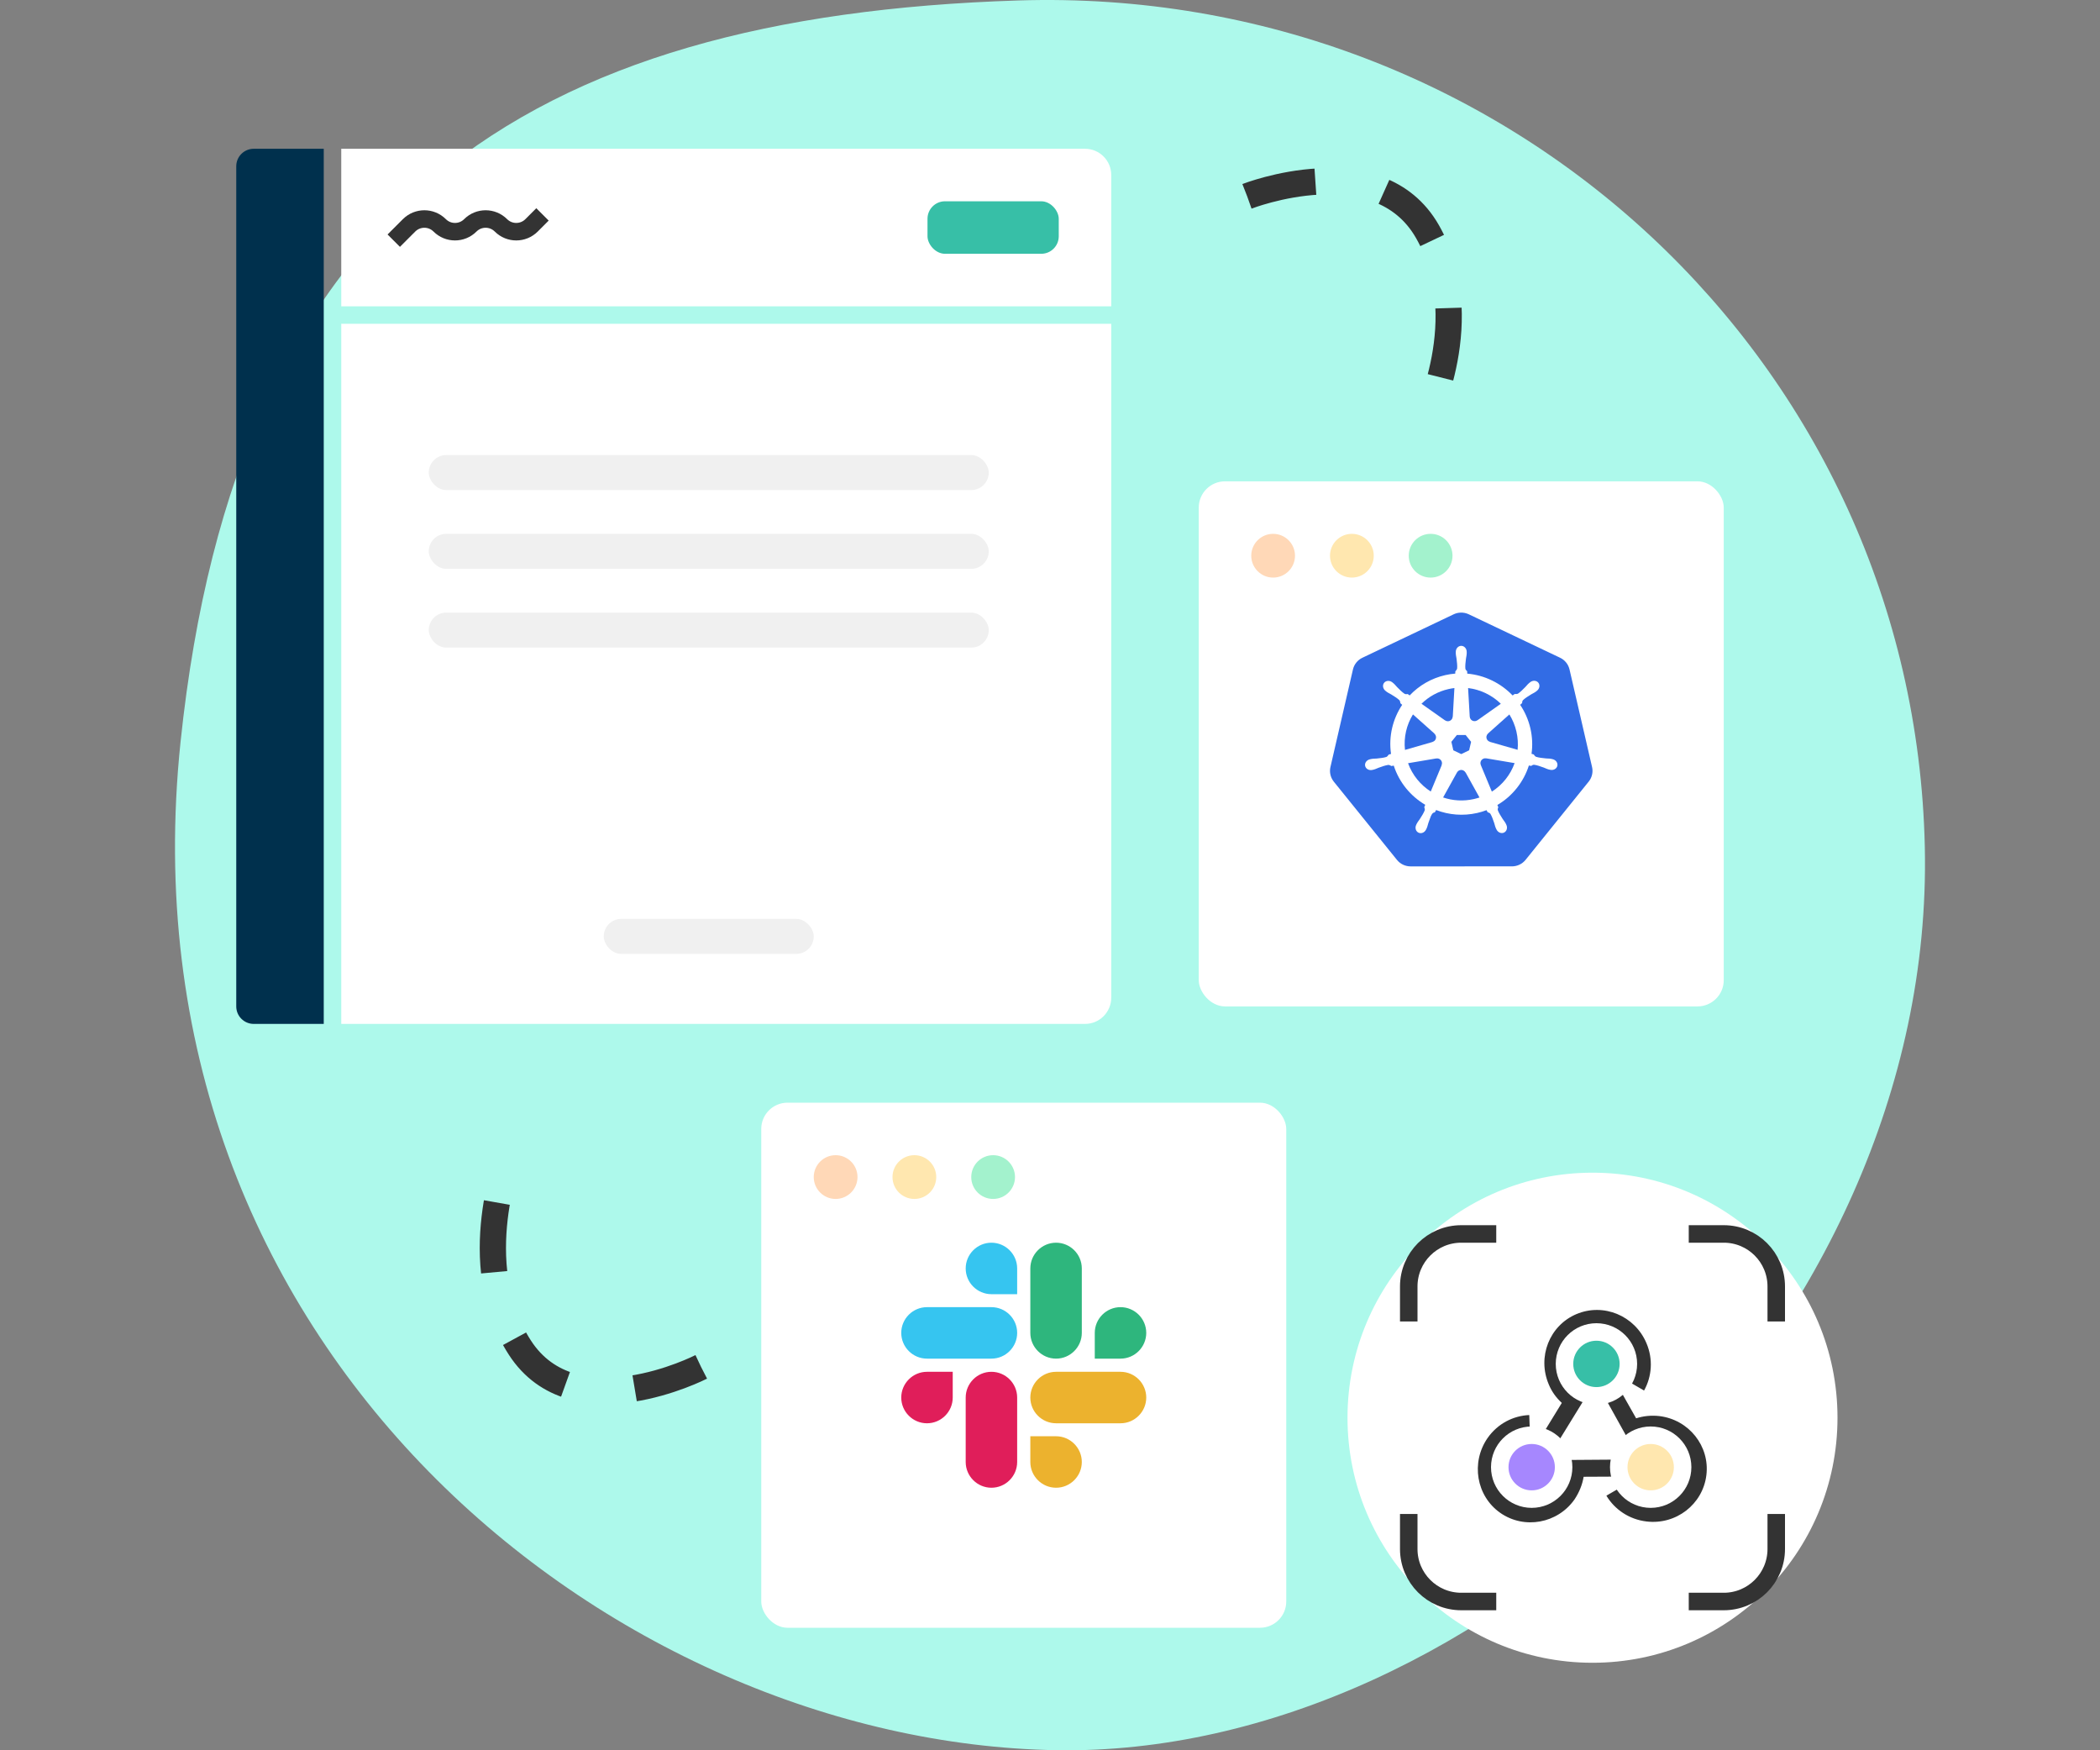
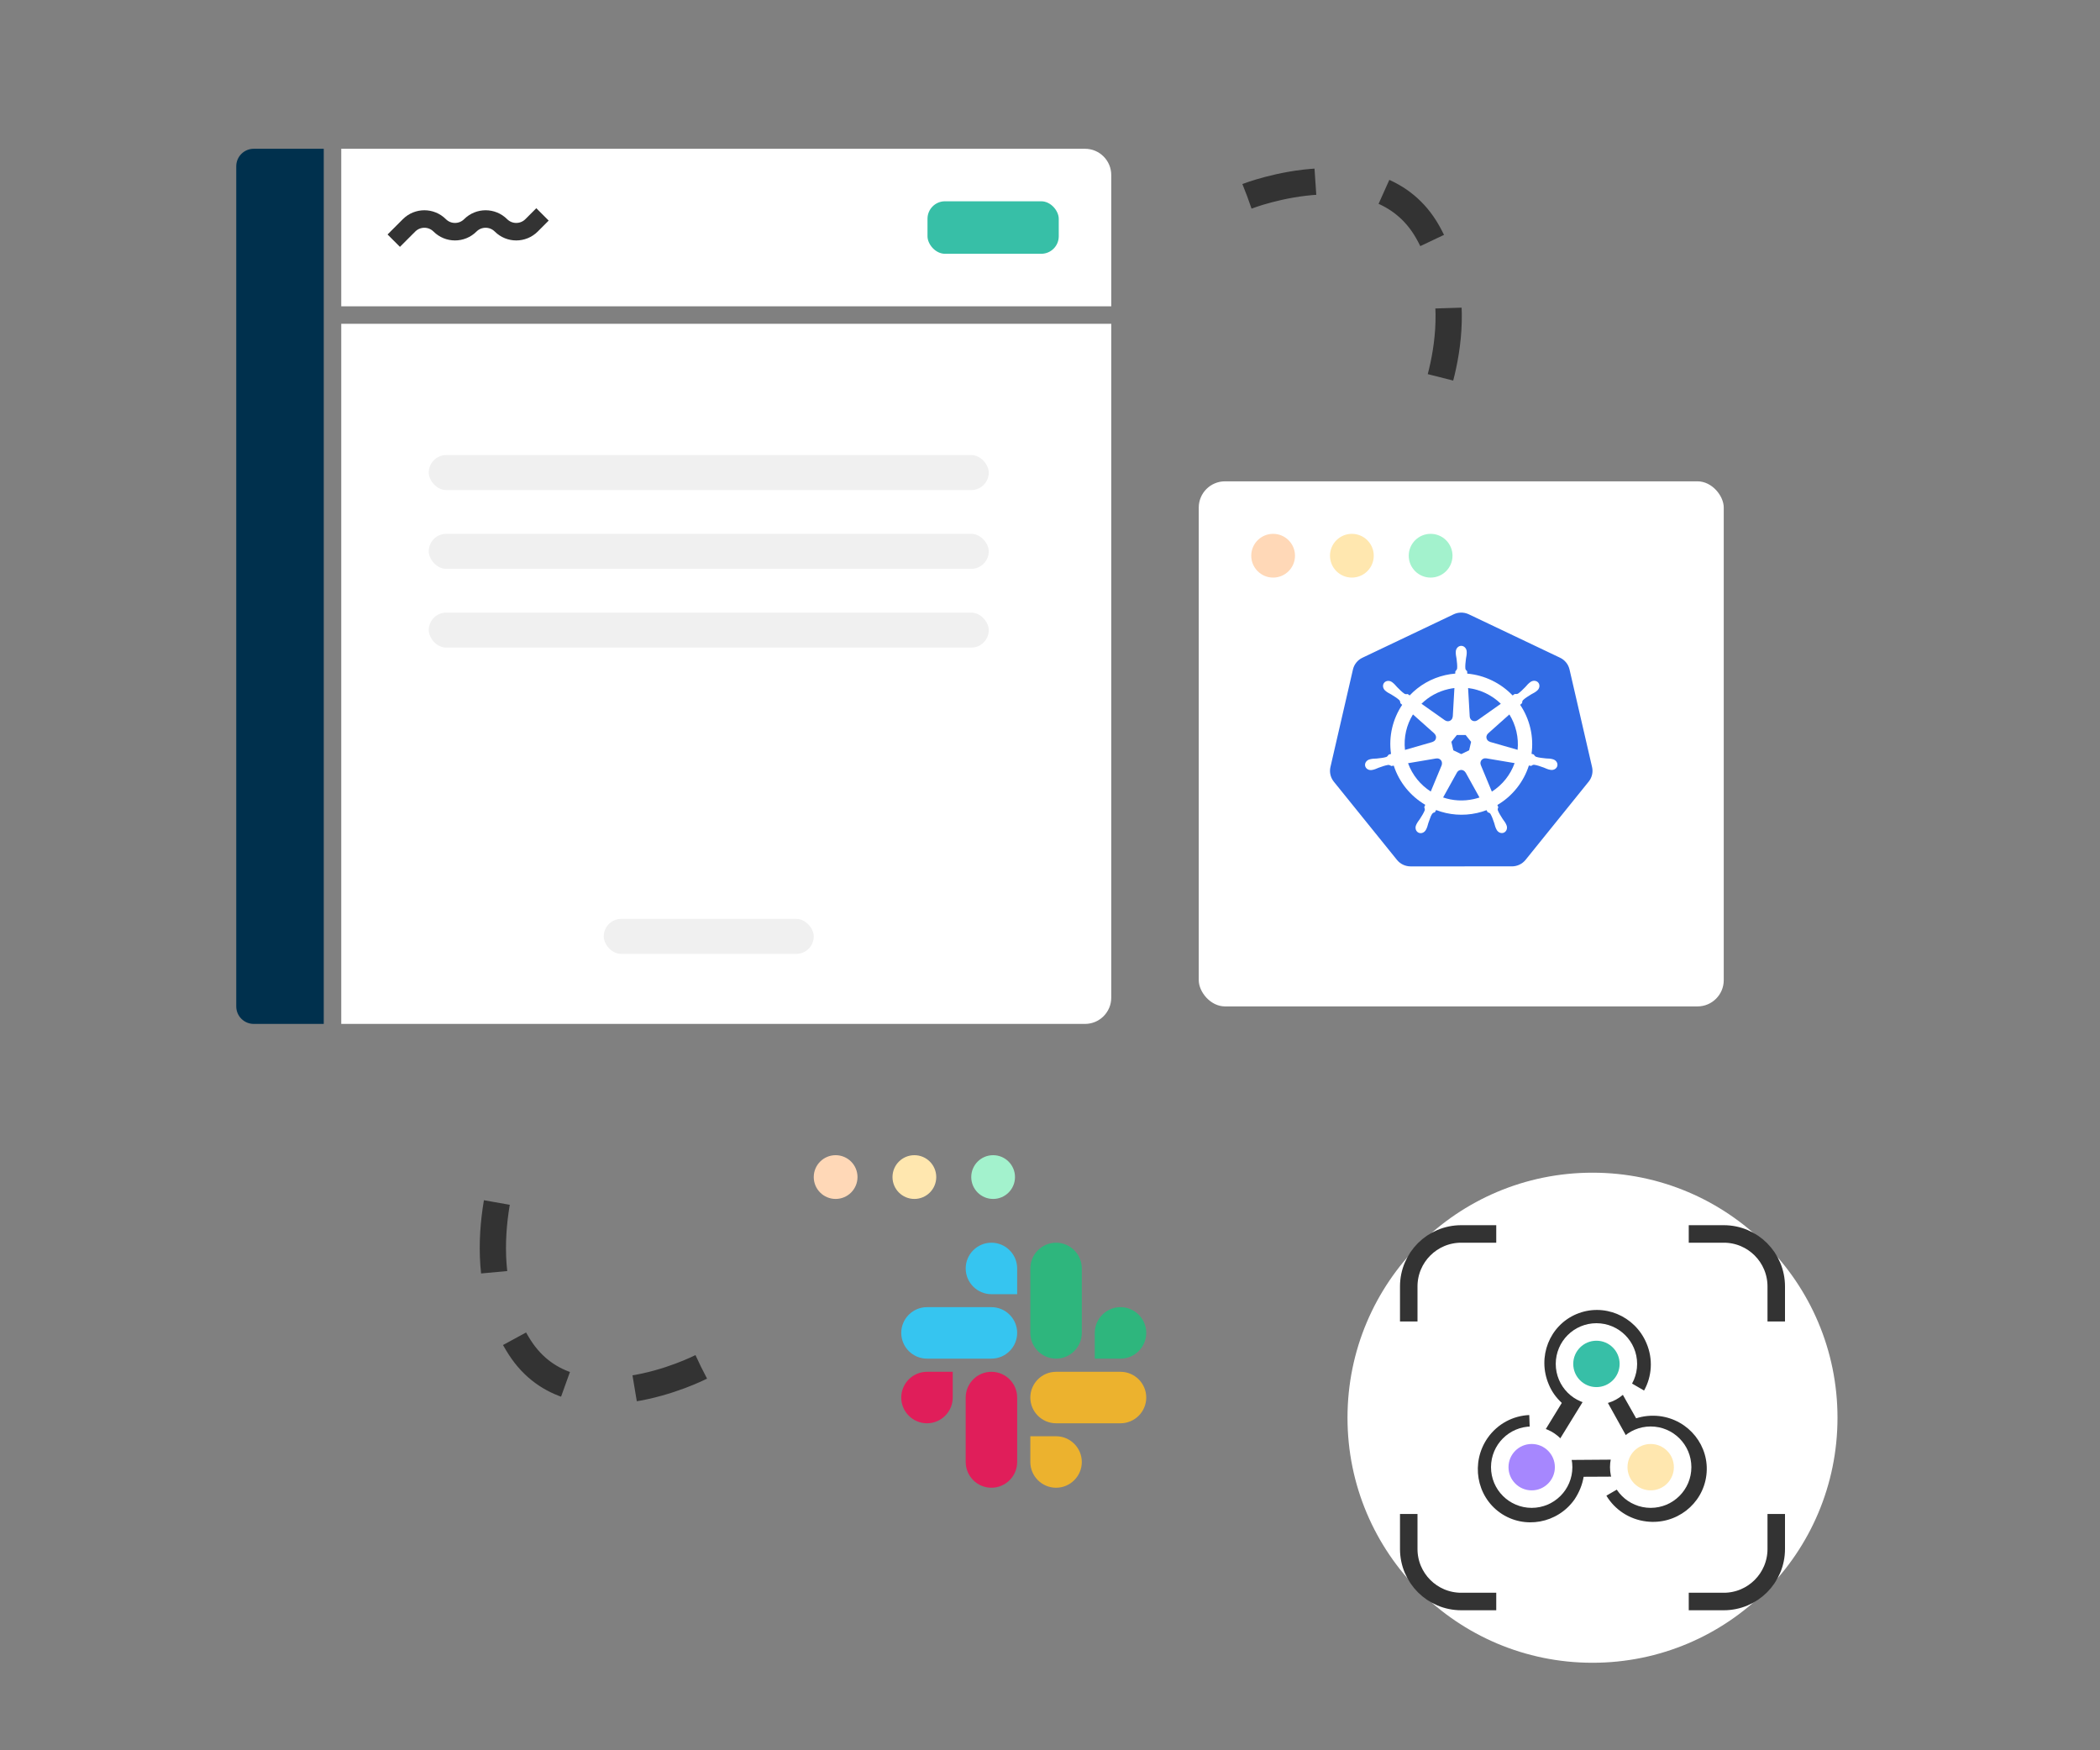
<svg xmlns="http://www.w3.org/2000/svg" width="240" height="200" viewBox="0 0 240 200" fill="none">
  <rect x="0" y="0" width="240" height="200" fill="#808080" stroke="none" />
-   <path d="M219.98 96.794C221.183 152.005 169.227 200.815 120.707 199.99C70.23 199.131 13.338 154.387 20.636 84.767C27.058 23.506 60.321 1.836 116.351 0.053C172.38 -1.73 218.776 41.583 219.98 96.794Z" fill="#ADF9EB" />
  <path d="M39 37H127V114C127 115.657 125.657 117 124 117H39V37Z" fill="white" />
  <path d="M39 17H124C125.657 17 127 18.343 127 20V35H39V17Z" fill="white" />
  <path d="M27 19C27 17.895 27.895 17 29 17H37V117H29C27.895 117 27 116.105 27 115V19Z" fill="#00304D" />
  <rect x="49" y="52" width="64" height="4" rx="2" fill="#F0F0F0" />
  <rect x="49" y="61" width="64" height="4" rx="2" fill="#F0F0F0" />
  <rect x="49" y="70" width="64" height="4" rx="2" fill="#F0F0F0" />
  <rect x="69" y="105" width="24" height="4" rx="2" fill="#F0F0F0" />
  <rect x="106" y="23" width="15" height="6" rx="2" fill="#37BFA7" />
  <path d="M45 27.5L46.75 25.75C47.717 24.784 49.283 24.784 50.25 25.75V25.75C51.217 26.716 52.783 26.716 53.75 25.75V25.75C54.717 24.784 56.283 24.784 57.25 25.75V25.75C58.217 26.716 59.783 26.716 60.75 25.75L62 24.5" stroke="#333333" stroke-width="2" />
  <rect x="137" y="55" width="60" height="60" rx="3" fill="white" />
  <circle cx="145.5" cy="63.5" r="2.5" fill="#FFD8B7" />
  <circle cx="154.5" cy="63.5" r="2.5" fill="#FFE7AF" />
  <circle cx="163.5" cy="63.5" r="2.5" fill="#A3F2CD" />
  <path d="M166.032 81.884L166.218 78.621C165.996 78.648 165.774 78.686 165.552 78.736C164.336 79.011 163.28 79.608 162.455 80.417L165.14 82.313L165.145 82.311C165.236 82.377 165.348 82.415 165.469 82.415C165.765 82.415 166.007 82.182 166.019 81.891L166.032 81.884Z" fill="#326CE5" />
  <path d="M171.523 80.418C170.516 79.436 169.203 78.796 167.782 78.621L167.968 81.879L167.97 81.88C167.975 81.992 168.015 82.103 168.09 82.198C168.275 82.428 168.609 82.471 168.845 82.299L168.855 82.302L171.523 80.418Z" fill="#326CE5" />
  <path d="M163.933 83.82L161.481 81.635C160.754 82.816 160.409 84.233 160.569 85.69L163.711 84.786L163.714 84.775C163.823 84.746 163.924 84.683 164 84.588C164.184 84.358 164.151 84.025 163.93 83.833L163.933 83.82Z" fill="#326CE5" />
  <path d="M173.305 83.594C173.14 82.882 172.865 82.225 172.5 81.637L170.062 83.811L170.063 83.817C169.978 83.891 169.916 83.991 169.889 84.108C169.823 84.396 169.997 84.683 170.279 84.76L170.282 84.773L173.441 85.679C173.508 85 173.467 84.298 173.305 83.594Z" fill="#326CE5" />
  <path d="M167.501 83.989H166.497L165.871 84.765L166.095 85.735L166.999 86.168L167.901 85.736L168.125 84.766L167.501 83.989Z" fill="#326CE5" />
  <path d="M169.843 86.659C169.802 86.651 169.759 86.647 169.716 86.649C169.645 86.653 169.574 86.671 169.506 86.704C169.239 86.832 169.123 87.146 169.239 87.415L169.235 87.42L170.497 90.457C171.713 89.684 172.623 88.531 173.099 87.199L169.849 86.652L169.843 86.659Z" fill="#326CE5" />
-   <path d="M164.785 87.089C164.728 86.838 164.505 86.666 164.257 86.662C164.222 86.662 164.185 86.665 164.149 86.672L164.144 86.665L160.921 87.21C161.418 88.581 162.348 89.698 163.515 90.445L164.764 87.439L164.754 87.427C164.799 87.324 164.812 87.207 164.785 87.089Z" fill="#326CE5" />
+   <path d="M164.785 87.089C164.728 86.838 164.505 86.666 164.257 86.662C164.222 86.662 164.185 86.665 164.149 86.672L164.144 86.665L160.921 87.21C161.418 88.581 162.348 89.698 163.515 90.445L164.764 87.439C164.799 87.324 164.812 87.207 164.785 87.089Z" fill="#326CE5" />
  <path d="M167.237 88.034C167.153 87.994 167.066 87.976 166.979 87.98C166.789 87.986 166.609 88.092 166.514 88.269H166.511L164.927 91.124C166.023 91.496 167.234 91.579 168.449 91.304C168.666 91.255 168.878 91.196 169.084 91.128L167.496 88.268H167.484C167.43 88.169 167.346 88.086 167.237 88.034Z" fill="#326CE5" />
  <path fill-rule="evenodd" clip-rule="evenodd" d="M166.132 70.195C166.371 70.081 166.631 70.016 166.896 70.003C167.23 69.986 167.562 70.052 167.863 70.195L178.294 75.157C178.564 75.286 178.801 75.473 178.988 75.704C179.175 75.936 179.306 76.206 179.373 76.494L181.95 87.646C182.017 87.935 182.017 88.235 181.95 88.523C181.883 88.812 181.751 89.082 181.564 89.314L174.348 98.257C174.161 98.488 173.924 98.675 173.654 98.803C173.384 98.931 173.088 98.998 172.789 98.997L161.212 99C160.913 99 160.617 98.933 160.347 98.805C160.077 98.677 159.84 98.49 159.653 98.258L152.434 89.317C152.394 89.266 152.356 89.214 152.321 89.16C152.176 88.939 152.077 88.691 152.031 88.431C151.984 88.172 151.991 87.906 152.05 87.649L154.623 76.497C154.69 76.208 154.821 75.938 155.008 75.707C155.195 75.475 155.432 75.288 155.702 75.16L166.132 70.195ZM166.375 74.489C166.375 74.107 166.655 73.798 166.999 73.798C167.344 73.798 167.624 74.107 167.624 74.489C167.624 74.508 167.624 74.529 167.625 74.552C167.625 74.591 167.626 74.633 167.625 74.665C167.62 74.811 167.597 74.933 167.574 75.058C167.562 75.123 167.549 75.188 167.54 75.257L167.536 75.29C167.485 75.709 167.442 76.059 167.469 76.385C167.49 76.529 167.566 76.599 167.639 76.665C167.65 76.675 167.662 76.685 167.673 76.696C167.675 76.741 167.682 76.891 167.688 76.974C169.673 77.149 171.516 78.054 172.87 79.468L173.107 79.299C173.117 79.3 173.128 79.301 173.14 79.302C173.229 79.308 173.379 79.32 173.486 79.258C173.759 79.075 174.008 78.823 174.305 78.522L174.328 78.499C174.375 78.45 174.418 78.401 174.46 78.352C174.545 78.255 174.628 78.16 174.74 78.065C174.767 78.041 174.805 78.012 174.84 77.984C174.854 77.974 174.867 77.964 174.879 77.954C175.178 77.716 175.595 77.742 175.81 78.01C176.025 78.279 175.956 78.689 175.656 78.927C175.642 78.938 175.627 78.951 175.611 78.964C175.579 78.99 175.546 79.018 175.519 79.037C175.402 79.123 175.292 79.181 175.18 79.24C175.121 79.272 175.061 79.303 175 79.339C174.627 79.569 174.317 79.759 174.072 79.989C173.971 80.096 173.964 80.198 173.958 80.296C173.957 80.311 173.955 80.326 173.954 80.341C173.937 80.356 173.901 80.389 173.859 80.426C173.815 80.465 173.766 80.509 173.733 80.539C174.271 81.337 174.674 82.243 174.903 83.233C175.129 84.214 175.164 85.194 175.033 86.136L175.285 86.209C175.291 86.217 175.297 86.226 175.303 86.235C175.353 86.308 175.439 86.434 175.555 86.479C175.873 86.579 176.23 86.616 176.661 86.661L176.674 86.663C176.744 86.668 176.812 86.671 176.878 86.674C177.005 86.679 177.13 86.683 177.273 86.71C177.305 86.716 177.347 86.727 177.387 86.737C177.411 86.743 177.434 86.748 177.454 86.753C177.822 86.841 178.058 87.178 177.982 87.51C177.906 87.842 177.547 88.044 177.177 87.965L177.175 87.965C177.172 87.964 177.17 87.964 177.167 87.963C177.163 87.963 177.16 87.961 177.155 87.96C177.137 87.956 177.116 87.951 177.096 87.947C177.06 87.94 177.023 87.933 176.994 87.925C176.854 87.888 176.739 87.838 176.622 87.788C176.561 87.761 176.5 87.735 176.434 87.71L176.415 87.703C176.01 87.558 175.674 87.438 175.345 87.391C175.199 87.379 175.115 87.438 175.034 87.493C175.022 87.502 175.009 87.511 174.996 87.52C174.95 87.511 174.81 87.486 174.729 87.473C174.131 89.346 172.857 90.968 171.13 91.983C171.14 92.006 171.152 92.038 171.164 92.07C171.19 92.14 171.218 92.216 171.234 92.234C171.229 92.249 171.223 92.263 171.217 92.278C171.181 92.368 171.143 92.462 171.186 92.601C171.308 92.914 171.504 93.22 171.74 93.589C171.779 93.647 171.819 93.701 171.858 93.754C171.933 93.856 172.007 93.956 172.075 94.084C172.092 94.117 172.113 94.161 172.132 94.202C172.141 94.22 172.149 94.237 172.156 94.252C172.317 94.594 172.199 94.988 171.891 95.135C171.58 95.285 171.194 95.127 171.028 94.783C171.021 94.769 171.013 94.753 171.004 94.736C170.985 94.697 170.964 94.656 170.95 94.624C170.892 94.49 170.858 94.369 170.825 94.246C170.807 94.183 170.79 94.12 170.769 94.054L170.763 94.037C170.624 93.631 170.508 93.293 170.341 93.008C170.258 92.886 170.159 92.857 170.065 92.829C170.05 92.824 170.036 92.82 170.022 92.815C170.012 92.798 169.987 92.753 169.96 92.704C169.935 92.659 169.908 92.61 169.889 92.576C169.544 92.706 169.187 92.814 168.817 92.898C167.198 93.264 165.576 93.115 164.128 92.561L163.986 92.817C163.881 92.845 163.779 92.873 163.717 92.947C163.557 93.137 163.465 93.408 163.367 93.695C163.325 93.817 163.283 93.942 163.234 94.064C163.213 94.131 163.195 94.196 163.178 94.26C163.145 94.382 163.112 94.502 163.054 94.635C163.04 94.665 163.021 94.704 163.002 94.741C162.993 94.759 162.984 94.777 162.976 94.793V94.793V94.794L162.975 94.795C162.809 95.138 162.424 95.295 162.113 95.146C161.805 94.998 161.688 94.604 161.848 94.262C161.857 94.245 161.866 94.224 161.876 94.202C161.894 94.165 161.912 94.125 161.928 94.095C161.996 93.966 162.071 93.865 162.146 93.762C162.185 93.709 162.224 93.656 162.263 93.598C162.499 93.23 162.707 92.899 162.828 92.586C162.858 92.482 162.813 92.34 162.772 92.234L162.886 91.963C161.224 90.983 159.912 89.419 159.286 87.485L159.014 87.532C159.005 87.527 158.996 87.522 158.986 87.516C158.907 87.471 158.778 87.396 158.655 87.405C158.326 87.453 157.989 87.573 157.584 87.718L157.566 87.724C157.502 87.749 157.441 87.775 157.381 87.8C157.263 87.851 157.148 87.9 157.006 87.938C156.974 87.947 156.932 87.956 156.892 87.964C156.876 87.968 156.86 87.971 156.845 87.974C156.843 87.975 156.841 87.975 156.839 87.976C156.837 87.977 156.835 87.978 156.833 87.978C156.83 87.979 156.826 87.979 156.823 87.98C156.453 88.059 156.094 87.857 156.018 87.525C155.942 87.193 156.178 86.856 156.546 86.767C156.549 86.767 156.552 86.766 156.555 86.765L156.561 86.763C156.576 86.76 156.593 86.756 156.611 86.751C156.651 86.742 156.694 86.731 156.727 86.725C156.87 86.698 156.995 86.693 157.122 86.688C157.188 86.686 157.256 86.683 157.326 86.677L157.34 86.676C157.77 86.631 158.128 86.594 158.445 86.494C158.535 86.457 158.622 86.344 158.688 86.257C158.697 86.245 158.705 86.234 158.713 86.224L158.975 86.148C158.682 84.127 159.178 82.144 160.249 80.538L160.049 80.36C160.047 80.351 160.046 80.341 160.044 80.331C160.031 80.244 160.009 80.091 159.923 80.001C159.678 79.771 159.368 79.581 158.995 79.351C158.934 79.315 158.875 79.284 158.817 79.253C158.704 79.194 158.594 79.135 158.477 79.049C158.45 79.029 158.417 79.002 158.385 78.976C158.372 78.965 158.36 78.955 158.348 78.946L158.343 78.943C158.342 78.942 158.34 78.94 158.339 78.939C158.039 78.701 157.97 78.291 158.185 78.022C158.306 77.871 158.491 77.796 158.683 77.803C158.832 77.808 158.987 77.862 159.118 77.966C159.129 77.975 159.142 77.985 159.155 77.996C159.19 78.023 159.229 78.053 159.256 78.077C159.367 78.172 159.449 78.266 159.533 78.362C159.576 78.411 159.619 78.461 159.667 78.511L159.678 78.522C159.981 78.829 160.233 79.084 160.509 79.269C160.636 79.343 160.738 79.326 160.835 79.311C160.85 79.309 160.865 79.306 160.88 79.305C160.915 79.331 161.036 79.417 161.105 79.464C162.168 78.341 163.563 77.509 165.184 77.142C165.561 77.057 165.938 77.001 166.312 76.97L166.327 76.707C166.41 76.626 166.503 76.511 166.53 76.385C166.557 76.053 166.514 75.696 166.462 75.266L166.46 75.257C166.451 75.188 166.439 75.123 166.427 75.058C166.403 74.933 166.381 74.811 166.375 74.665C166.374 74.635 166.375 74.596 166.376 74.558C166.376 74.54 166.376 74.522 166.376 74.506C166.376 74.503 166.376 74.501 166.376 74.498C166.375 74.495 166.375 74.492 166.375 74.489Z" fill="#326CE5" />
-   <rect x="87" y="126" width="60" height="60" rx="3" fill="white" />
  <circle cx="95.5" cy="134.5" r="2.5" fill="#FFD8B7" />
  <circle cx="104.5" cy="134.5" r="2.5" fill="#FFE7AF" />
  <circle cx="113.5" cy="134.5" r="2.5" fill="#A3F2CD" />
  <path d="M108.883 159.694C108.883 161.313 107.56 162.635 105.941 162.635C104.322 162.635 103 161.313 103 159.694C103 158.075 104.322 156.752 105.941 156.752H108.883V159.694Z" fill="#E01E5A" />
  <path d="M110.365 159.694C110.365 158.075 111.687 156.752 113.306 156.752C114.925 156.752 116.247 158.075 116.247 159.694V167.059C116.247 168.678 114.925 170 113.306 170C111.687 170 110.365 168.678 110.365 167.059V159.694Z" fill="#E01E5A" />
  <path d="M113.306 147.883C111.687 147.883 110.365 146.56 110.365 144.941C110.365 143.322 111.687 142 113.306 142C114.925 142 116.247 143.322 116.247 144.941V147.883H113.306Z" fill="#36C5F0" />
  <path d="M113.306 149.365C114.925 149.365 116.248 150.687 116.248 152.306C116.248 153.925 114.925 155.248 113.306 155.248H105.941C104.322 155.248 103 153.925 103 152.306C103 150.687 104.322 149.365 105.941 149.365H113.306Z" fill="#36C5F0" />
  <path d="M125.117 152.306C125.117 150.687 126.44 149.365 128.059 149.365C129.678 149.365 131 150.687 131 152.306C131 153.925 129.678 155.248 128.059 155.248H125.117V152.306Z" fill="#2EB67D" />
  <path d="M123.635 152.306C123.635 153.925 122.313 155.248 120.694 155.248C119.075 155.248 117.752 153.925 117.752 152.306V144.941C117.752 143.322 119.075 142 120.694 142C122.313 142 123.635 143.322 123.635 144.941V152.306Z" fill="#2EB67D" />
  <path d="M120.694 164.117C122.313 164.117 123.635 165.44 123.635 167.059C123.635 168.678 122.313 170 120.694 170C119.075 170 117.752 168.678 117.752 167.059V164.117H120.694Z" fill="#ECB22E" />
  <path d="M120.694 162.635C119.075 162.635 117.752 161.313 117.752 159.694C117.752 158.075 119.075 156.752 120.694 156.752H128.059C129.678 156.752 131 158.075 131 159.694C131 161.313 129.678 162.635 128.059 162.635H120.694Z" fill="#ECB22E" />
  <circle cx="182" cy="162" r="28" fill="white" />
  <path d="M193 141L197 141C200.314 141 203 143.686 203 147L203 151" stroke="#333333" stroke-width="2" />
  <path d="M203 173L203 177C203 180.314 200.314 183 197 183L193 183" stroke="#333333" stroke-width="2" />
  <path d="M171 183L167 183C163.686 183 161 180.314 161 177L161 173" stroke="#333333" stroke-width="2" />
  <path d="M161 151L161 147C161 143.686 163.686 141 167 141L171 141" stroke="#333333" stroke-width="2" />
  <path d="M179.947 171.333C178 174.093 174.2 174.787 171.453 172.867C168.72 170.947 168.08 167.12 170 164.333C171.16 162.667 172.947 161.773 174.773 161.693L174.84 163.6C173.627 163.693 172.453 164.32 171.693 165.413C170.36 167.333 170.773 169.92 172.6 171.213C174.44 172.493 177.013 172 178.347 170.093C178.76 169.493 179 168.84 179.093 168.173V166.827L186.533 166.773L186.627 166.627C187.333 165.4 188.867 164.973 190.067 165.667C191.267 166.36 191.68 167.907 190.973 169.133C190.267 170.347 188.72 170.773 187.52 170.08C186.973 169.773 186.587 169.28 186.413 168.72L180.987 168.747C180.84 169.64 180.493 170.507 179.947 171.333ZM189.653 161.813C193.027 162.227 195.427 165.253 195.013 168.573C194.6 171.907 191.533 174.267 188.16 173.853C186.173 173.613 184.533 172.48 183.587 170.907L185.24 169.947C185.893 170.973 187 171.707 188.333 171.88C190.667 172.16 192.733 170.573 193.013 168.347C193.293 166.12 191.64 164.08 189.333 163.8C188.613 163.72 187.92 163.813 187.293 164.04L186.16 164.627L183.587 160L185.32 159.12L186.987 162.067C187.813 161.8 188.72 161.707 189.653 161.813ZM177 158.187C175.667 155.053 177.08 151.467 180.16 150.16C183.253 148.853 186.827 150.333 188.16 153.467C188.947 155.293 188.787 157.293 187.893 158.893L186.24 157.933C186.8 156.853 186.893 155.533 186.36 154.293C185.453 152.16 183.04 151.133 180.973 152C178.893 152.88 177.96 155.333 178.867 157.467C179.24 158.347 179.867 159.027 180.627 159.48L181.147 159.76L177.053 166.413C177.093 166.48 177.147 166.56 177.187 166.667C177.84 167.88 177.387 169.413 176.16 170.067C174.947 170.72 173.413 170.24 172.747 168.987C172.093 167.747 172.547 166.213 173.773 165.56C174.293 165.28 174.867 165.213 175.413 165.333L178.493 160.307C177.867 159.733 177.333 159.013 177 158.187Z" fill="#333333" />
  <circle cx="182.45" cy="155.85" r="3.65" fill="#37BFA7" stroke="white" stroke-width="2" />
  <circle cx="175.05" cy="167.65" r="3.65" fill="#A687FE" stroke="white" stroke-width="2" />
  <circle cx="188.65" cy="167.65" r="3.65" fill="#FFE7AF" stroke="white" stroke-width="2" />
  <path d="M80.123 156.198C80.123 156.198 65.624 163.63 59.401 153.97C53.178 144.31 58.331 131.592 58.331 131.592" stroke="#333333" stroke-width="3" stroke-dasharray="8 8" />
  <path d="M142.532 22.428C142.532 22.428 157.504 16.578 163.139 26.465C168.773 36.351 162.831 48.152 162.831 48.152" stroke="#333333" stroke-width="3" stroke-dasharray="8 8" />
</svg>